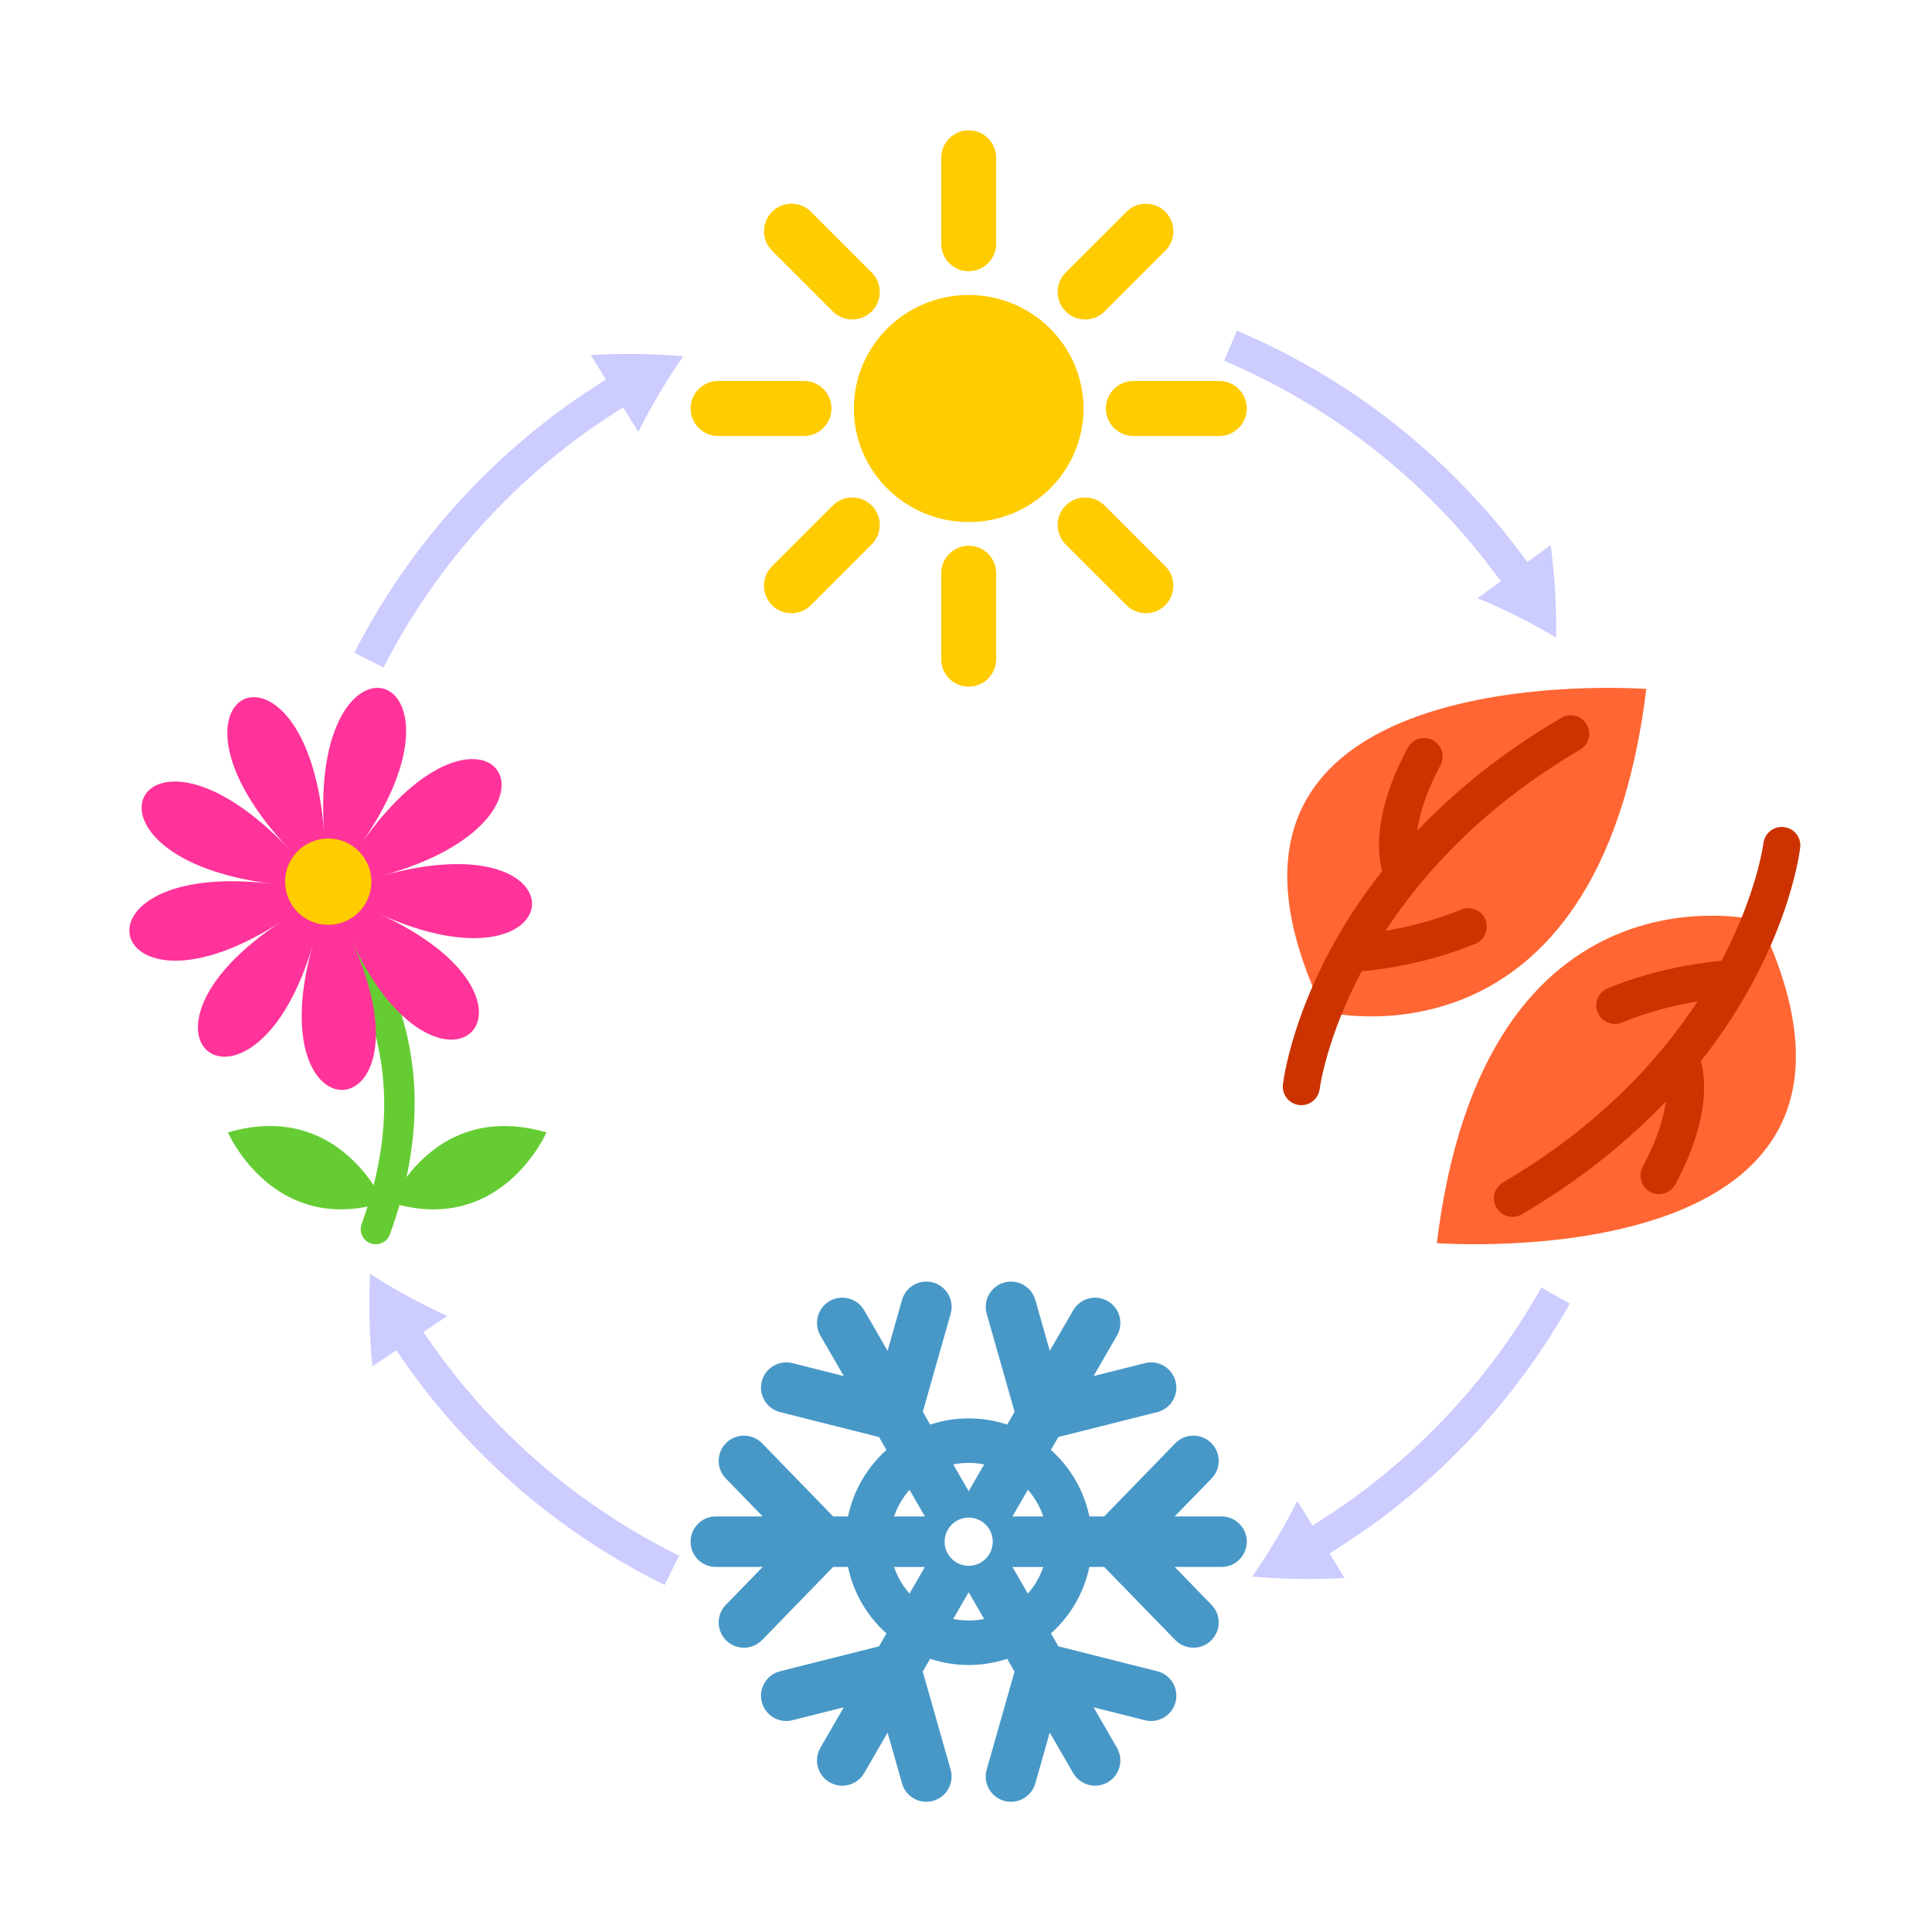
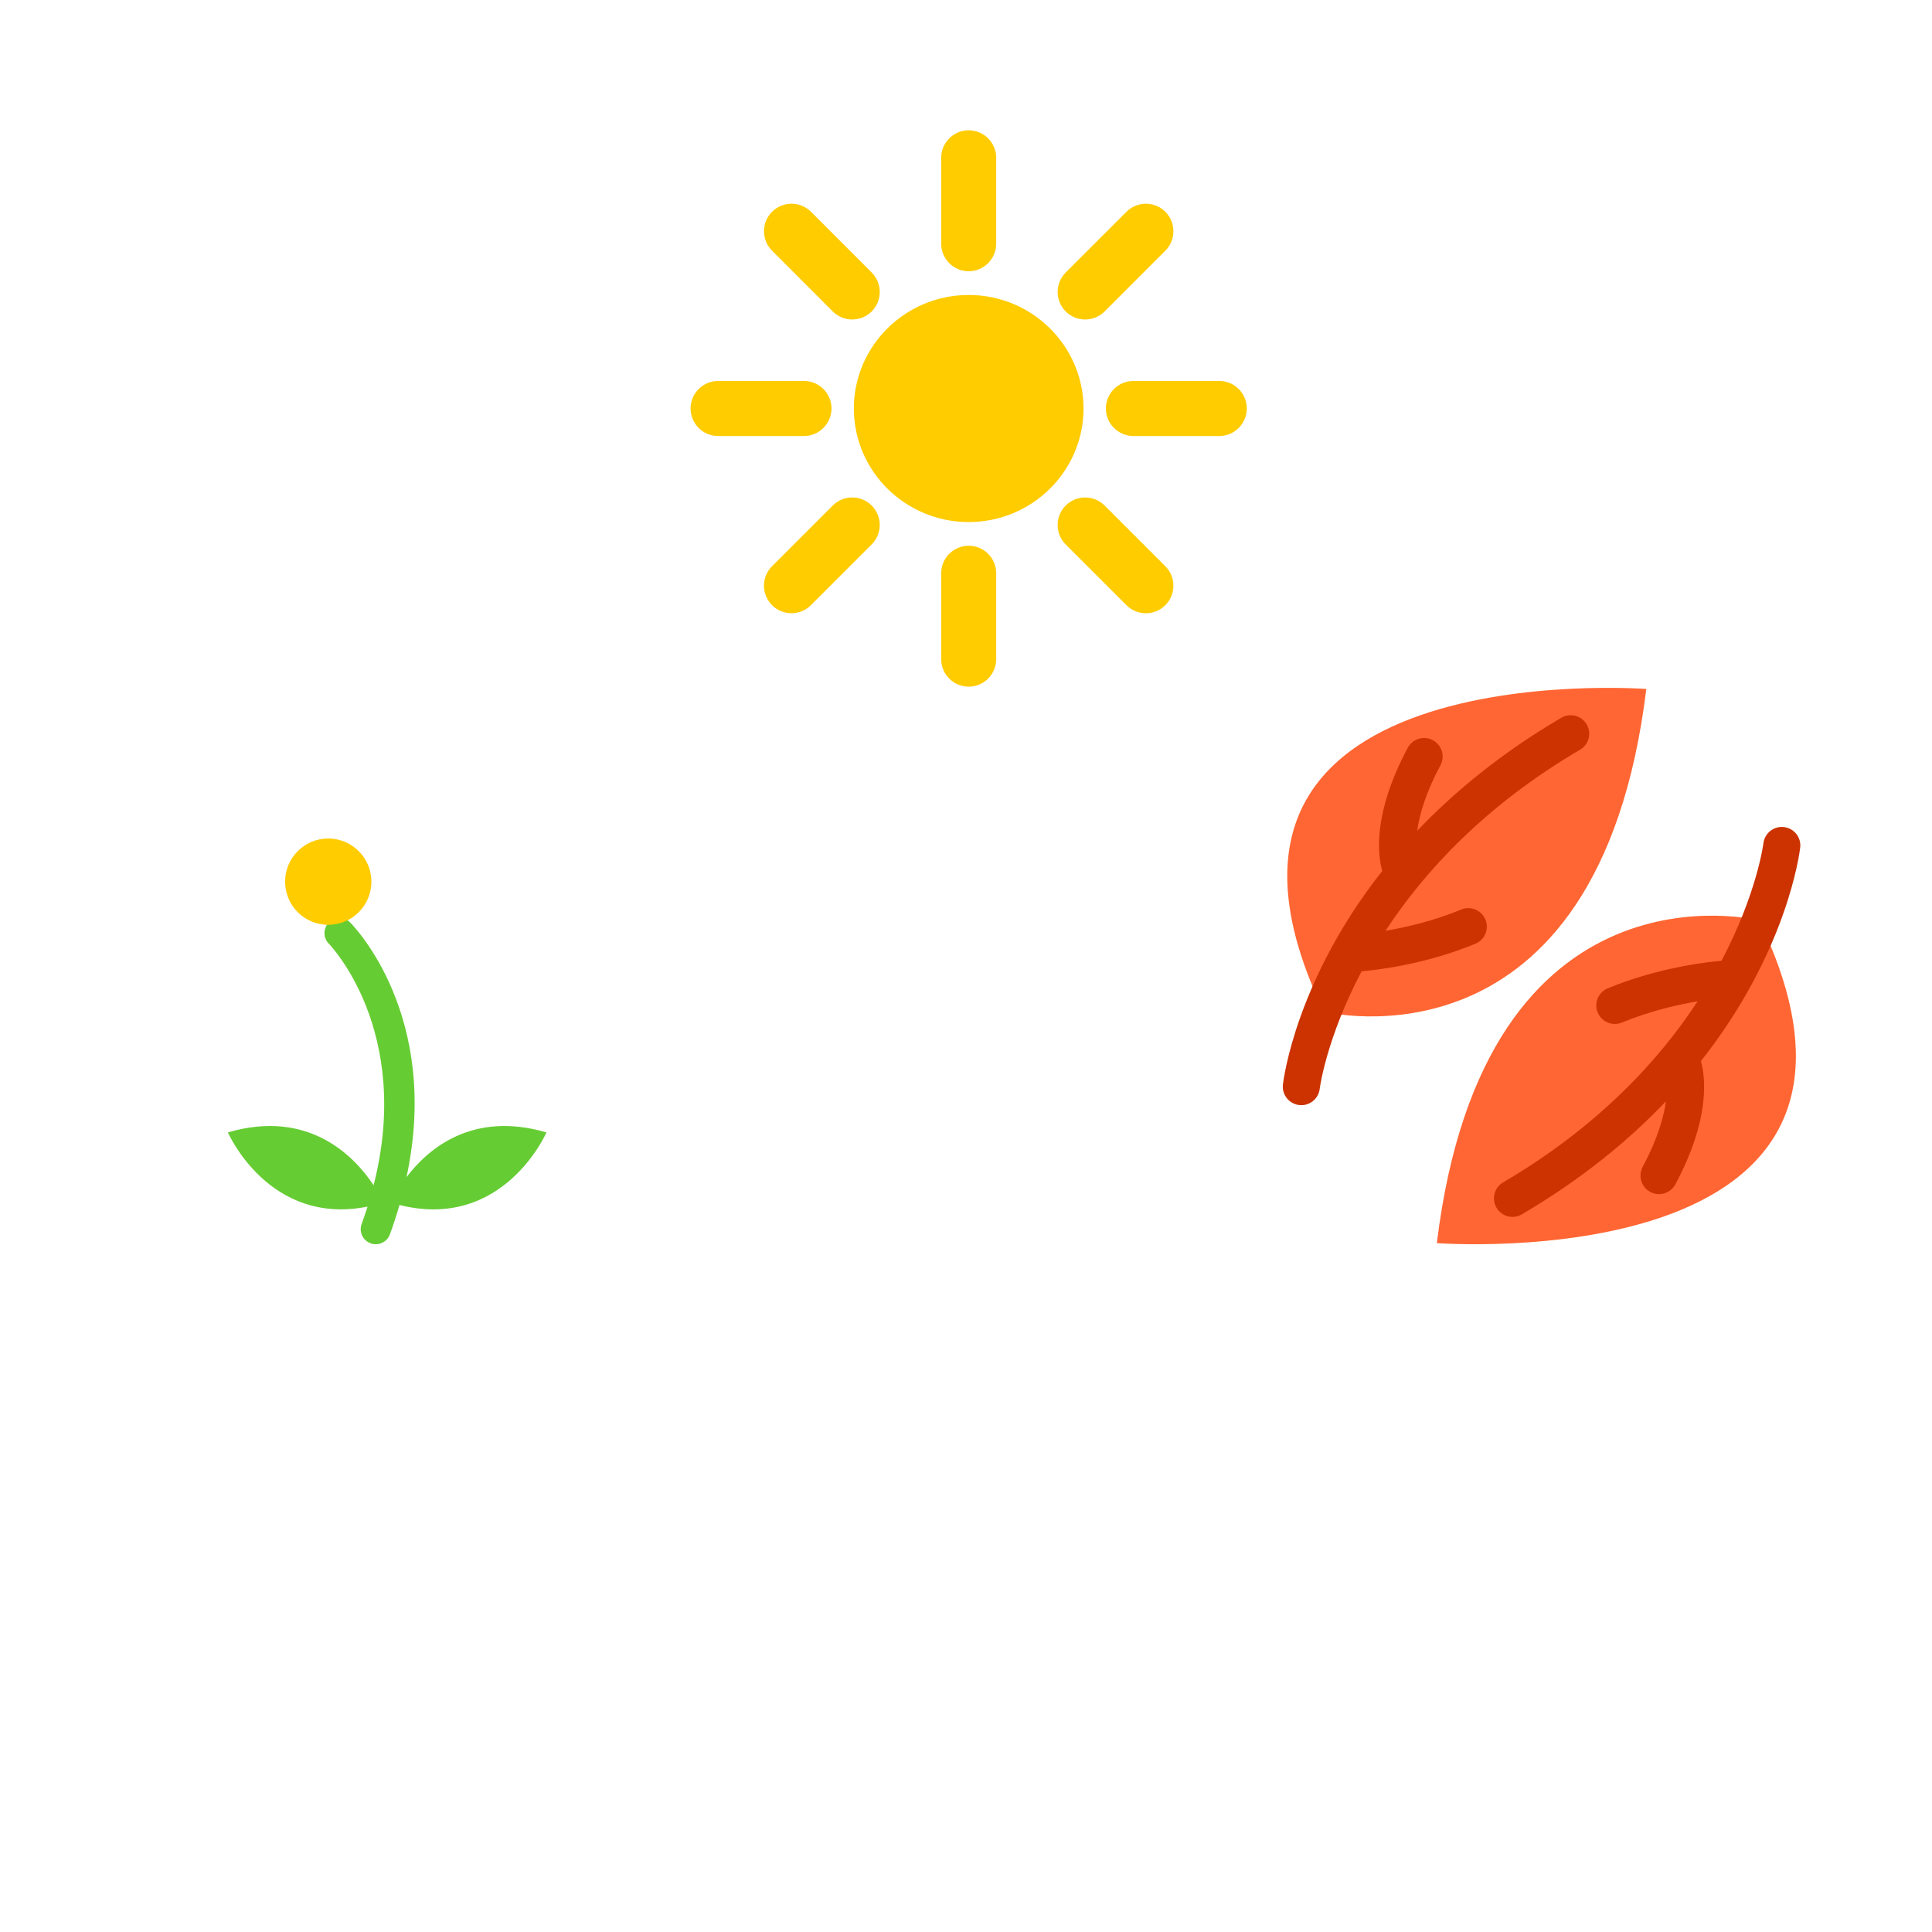
<svg xmlns="http://www.w3.org/2000/svg" width="500" zoomAndPan="magnify" viewBox="0 0 375 375" height="500" preserveAspectRatio="xMidYMid meet" version="1.0">
  <defs>
    <clipPath id="a539f5a07e">
      <path d="M 134 248 L 243 248 L 243 349.883 L 134 349.883 Z M 134 248 " clip-rule="nonzero" />
    </clipPath>
    <clipPath id="795b716baa">
      <path d="M 55 25.133 L 243 25.133 L 243 180 L 55 180 Z M 55 25.133 " clip-rule="nonzero" />
    </clipPath>
  </defs>
  <g clip-path="url(#a539f5a07e)">
-     <path fill="#4798c7" d="M 237.098 294.336 L 228.008 294.336 L 235.16 286.977 C 237.051 285.031 237.004 281.93 235.062 280.043 C 233.113 278.156 230.008 278.199 228.117 280.145 L 214.324 294.336 L 211.445 294.336 C 210.383 289.258 207.707 284.77 203.98 281.426 L 205.426 278.926 L 224.625 274.09 C 227.254 273.426 228.844 270.766 228.184 268.137 C 227.516 265.512 224.859 263.914 222.219 264.586 L 212.262 267.094 L 216.805 259.23 C 218.16 256.891 217.355 253.887 215.012 252.539 C 212.668 251.184 209.66 251.984 208.305 254.328 L 203.762 262.191 L 200.957 252.32 C 200.215 249.719 197.5 248.207 194.895 248.945 C 192.297 249.684 190.781 252.395 191.52 255 L 196.93 274.027 L 195.496 276.508 C 193.141 275.73 190.633 275.309 188.023 275.309 C 185.414 275.309 182.902 275.73 180.551 276.508 L 179.117 274.027 L 184.523 254.996 C 185.262 252.398 183.754 249.684 181.145 248.941 C 178.527 248.203 175.824 249.719 175.082 252.32 L 172.281 262.191 L 167.738 254.328 C 166.383 251.98 163.375 251.18 161.031 252.535 C 158.684 253.891 157.883 256.887 159.238 259.234 L 163.777 267.094 L 153.82 264.586 C 151.191 263.926 148.523 265.512 147.859 268.141 C 147.199 270.766 148.785 273.43 151.418 274.094 L 170.617 278.93 L 172.062 281.426 C 168.34 284.773 165.664 289.262 164.602 294.336 L 161.711 294.336 L 147.926 280.148 C 146.035 278.203 142.926 278.156 140.984 280.043 C 139.043 281.93 138.992 285.035 140.887 286.977 L 148.035 294.336 L 138.945 294.336 C 136.234 294.336 134.043 296.535 134.043 299.238 C 134.043 301.949 136.234 304.145 138.945 304.145 L 148.035 304.145 L 140.883 311.504 C 138.992 313.445 139.043 316.551 140.98 318.434 C 141.934 319.359 143.164 319.82 144.395 319.82 C 145.676 319.82 146.957 319.32 147.922 318.332 L 161.711 304.145 L 164.602 304.145 C 165.66 309.223 168.336 313.711 172.062 317.055 L 170.617 319.551 L 151.418 324.387 C 148.785 325.051 147.191 327.711 147.859 330.34 C 148.418 332.562 150.426 334.047 152.617 334.047 C 153.016 334.047 153.418 333.996 153.816 333.895 L 163.777 331.387 L 159.234 339.25 C 157.879 341.598 158.688 344.594 161.035 345.945 C 161.809 346.391 162.652 346.605 163.488 346.605 C 165.18 346.605 166.832 345.723 167.742 344.152 L 172.281 336.293 L 175.086 346.164 C 175.695 348.32 177.664 349.727 179.793 349.723 C 180.242 349.723 180.691 349.664 181.141 349.539 C 183.742 348.797 185.254 346.086 184.516 343.48 L 179.105 324.457 L 180.543 321.969 C 182.898 322.746 185.41 323.176 188.023 323.176 C 190.629 323.176 193.137 322.75 195.488 321.977 L 196.922 324.457 L 191.512 343.48 C 190.773 346.086 192.285 348.801 194.891 349.543 C 195.34 349.664 195.793 349.723 196.234 349.723 C 198.371 349.723 200.34 348.316 200.949 346.16 L 203.754 336.289 L 208.301 344.152 C 209.203 345.723 210.859 346.602 212.559 346.602 C 213.387 346.602 214.234 346.391 215.004 345.941 C 217.355 344.594 218.156 341.59 216.805 339.246 L 212.262 331.387 L 222.219 333.895 C 222.621 333.992 223.023 334.043 223.422 334.043 C 225.621 334.043 227.617 332.559 228.184 330.34 C 228.84 327.711 227.254 325.047 224.625 324.387 L 205.426 319.547 L 203.984 317.055 C 207.707 313.711 210.383 309.223 211.445 304.145 L 214.324 304.145 L 228.121 318.328 C 229.086 319.32 230.363 319.816 231.645 319.816 C 232.875 319.816 234.105 319.355 235.062 318.434 C 237.004 316.547 237.055 313.445 235.16 311.504 L 228.008 304.145 L 237.098 304.145 C 239.805 304.145 242.004 301.949 242.004 299.238 C 242.004 296.539 239.805 294.336 237.098 294.336 Z M 202.504 294.336 L 196.52 294.336 L 199.512 289.16 C 200.82 290.66 201.848 292.414 202.504 294.336 Z M 183.348 299.242 C 183.348 296.66 185.441 294.566 188.023 294.566 C 190.605 294.566 192.695 296.66 192.695 299.242 C 192.695 301.824 190.605 303.922 188.023 303.922 C 185.441 303.922 183.348 301.824 183.348 299.242 Z M 188.023 283.945 C 189.047 283.945 190.051 284.047 191.023 284.246 L 188.023 289.438 L 185.02 284.246 C 185.988 284.051 186.996 283.945 188.023 283.945 Z M 176.535 289.164 L 179.523 294.336 L 173.543 294.336 C 174.195 292.414 175.223 290.66 176.535 289.164 Z M 173.543 304.148 L 179.523 304.148 L 176.531 309.32 C 175.219 307.824 174.195 306.07 173.543 304.148 Z M 188.023 314.539 C 186.992 314.539 185.988 314.438 185.016 314.242 L 188.016 309.051 L 191.02 314.242 C 190.047 314.438 189.047 314.539 188.023 314.539 Z M 199.512 309.32 L 196.52 304.148 L 202.504 304.148 C 201.852 306.07 200.824 307.824 199.512 309.32 Z M 199.512 309.32 " fill-opacity="1" fill-rule="nonzero" />
-   </g>
+     </g>
  <path fill="#66cc33" d="M 106.07 219.801 C 106.07 219.801 97.754 238.953 77.535 233.887 C 76.996 235.746 76.395 237.641 75.68 239.59 C 75.246 240.773 74.129 241.508 72.938 241.508 C 72.602 241.508 72.262 241.449 71.934 241.328 C 70.418 240.773 69.641 239.098 70.191 237.582 C 70.613 236.438 70.992 235.312 71.344 234.203 C 52.16 238.039 44.234 219.797 44.234 219.797 C 60.137 215.152 68.945 224.664 72.516 230.059 C 80.168 200.055 64.012 183.359 63.836 183.184 C 62.691 182.039 62.695 180.191 63.836 179.051 C 64.98 177.906 66.828 177.914 67.969 179.055 C 68.77 179.859 85.621 197.258 78.902 228.484 C 83.035 223.039 91.629 215.578 106.07 219.801 Z M 106.07 219.801 " fill-opacity="1" fill-rule="nonzero" />
-   <path fill="#ff3399" d="M 60.82 183.039 C 49.453 222.488 20.148 201.43 54.82 178.73 C 20.148 201.43 11.234 166.457 52.992 171.562 C 11.234 166.457 26.879 133.926 56.199 164.902 C 26.879 133.926 59.766 119.07 62.934 161.859 C 59.766 119.07 94.5 128.836 70.047 163.859 C 94.504 128.836 114.84 158.652 74.215 169.969 C 114.84 158.652 111.262 194.57 73.48 177.324 C 111.262 194.57 85.441 219.781 68.191 182.488 C 85.441 219.777 49.453 222.488 60.82 183.039 Z M 60.82 183.039 " fill-opacity="1" fill-rule="nonzero" />
  <g clip-path="url(#795b716baa)">
    <path fill="#ffcc00" d="M 210.312 79.293 C 210.312 91.445 200.312 101.332 188.023 101.332 C 175.734 101.332 165.734 91.445 165.734 79.293 C 165.734 67.145 175.734 57.254 188.023 57.254 C 200.312 57.254 210.312 67.145 210.312 79.293 Z M 188.023 52.648 C 190.961 52.648 193.359 50.254 193.359 47.305 L 193.359 30.633 C 193.359 27.688 190.969 25.289 188.023 25.289 C 185.078 25.289 182.684 27.688 182.684 30.633 L 182.684 47.305 C 182.684 50.254 185.078 52.648 188.023 52.648 Z M 182.684 111.266 L 182.684 127.941 C 182.684 130.887 185.074 133.285 188.023 133.285 C 190.961 133.285 193.359 130.887 193.359 127.941 L 193.359 111.266 C 193.359 108.32 190.969 105.93 188.023 105.93 C 185.078 105.926 182.684 108.32 182.684 111.266 Z M 236.66 73.945 L 219.992 73.945 C 217.047 73.945 214.648 76.34 214.648 79.289 C 214.648 82.23 217.047 84.629 219.992 84.629 L 236.66 84.629 C 239.605 84.629 242.004 82.23 242.004 79.289 C 242.004 76.34 239.609 73.941 236.66 73.945 Z M 161.395 79.285 C 161.395 76.34 158.996 73.945 156.055 73.945 L 139.383 73.945 C 136.438 73.945 134.043 76.344 134.043 79.285 C 134.043 82.23 136.438 84.629 139.383 84.629 L 156.051 84.629 C 158.996 84.629 161.387 82.23 161.395 79.285 Z M 218.645 117.465 C 219.645 118.473 220.984 119.031 222.41 119.031 C 223.844 119.031 225.188 118.473 226.195 117.465 C 227.203 116.457 227.754 115.113 227.754 113.691 C 227.754 112.262 227.203 110.922 226.195 109.914 L 214.406 98.125 C 213.395 97.113 212.051 96.559 210.629 96.559 C 209.203 96.559 207.863 97.117 206.848 98.125 C 205.844 99.133 205.289 100.473 205.289 101.898 C 205.289 103.324 205.844 104.668 206.848 105.676 Z M 161.641 60.453 C 162.652 61.457 163.988 62.012 165.414 62.012 C 166.844 62.012 168.184 61.457 169.191 60.453 C 170.199 59.441 170.758 58.098 170.758 56.676 C 170.758 55.246 170.199 53.906 169.191 52.895 L 157.41 41.105 C 156.398 40.098 155.059 39.543 153.629 39.543 C 152.203 39.543 150.863 40.102 149.855 41.105 C 148.848 42.117 148.289 43.457 148.289 44.879 C 148.289 46.309 148.844 47.648 149.855 48.656 Z M 165.414 96.555 C 163.988 96.555 162.648 97.113 161.641 98.117 L 149.852 109.906 C 148.844 110.918 148.285 112.262 148.285 113.684 C 148.285 115.109 148.848 116.449 149.852 117.461 C 150.855 118.473 152.199 119.023 153.625 119.023 C 155.059 119.023 156.398 118.469 157.406 117.461 L 169.195 105.672 C 170.199 104.664 170.758 103.32 170.758 101.895 C 170.758 100.465 170.199 99.129 169.195 98.121 C 168.184 97.113 166.844 96.559 165.414 96.555 Z M 210.629 62.012 C 212.051 62.012 213.395 61.457 214.406 60.453 L 226.195 48.66 C 227.203 47.656 227.754 46.312 227.754 44.883 C 227.754 43.457 227.203 42.117 226.195 41.109 C 225.188 40.098 223.844 39.543 222.418 39.543 C 220.996 39.543 219.645 40.102 218.645 41.109 L 206.848 52.895 C 204.773 54.977 204.773 58.367 206.848 60.453 C 207.863 61.457 209.199 62.012 210.629 62.012 Z M 72.086 171.133 C 72.086 175.762 68.336 179.512 63.711 179.512 C 59.086 179.512 55.336 175.762 55.336 171.133 C 55.336 166.508 59.086 162.754 63.711 162.754 C 68.336 162.754 72.086 166.508 72.086 171.133 Z M 72.086 171.133 " fill-opacity="1" fill-rule="nonzero" />
  </g>
  <path fill="#ff6633" d="M 278.891 241.289 C 288.176 165.203 341.473 178.652 341.473 178.652 C 375.023 248.555 278.891 241.289 278.891 241.289 Z M 256.965 196.367 C 256.965 196.367 310.262 209.816 319.547 133.727 C 319.547 133.727 223.41 126.465 256.965 196.367 Z M 256.965 196.367 " fill-opacity="1" fill-rule="nonzero" />
  <path fill="#cc3300" d="M 349.418 164.512 C 349.281 165.684 346.82 184.852 330.145 205.961 C 331.023 209.098 332.02 217.102 325.188 229.883 C 324.535 231.09 323.293 231.781 322.016 231.781 C 321.438 231.781 320.859 231.645 320.32 231.355 C 318.574 230.418 317.91 228.242 318.844 226.488 C 321.734 221.09 322.926 216.859 323.355 213.77 C 316.16 221.32 307.031 228.867 295.383 235.707 C 294.812 236.039 294.188 236.199 293.566 236.199 C 292.336 236.199 291.137 235.562 290.469 234.422 C 289.461 232.707 290.031 230.508 291.746 229.504 C 310.207 218.664 322.004 205.812 329.508 194.355 C 325.641 195.008 320.242 196.23 314.805 198.48 C 314.352 198.664 313.891 198.75 313.434 198.75 C 312.023 198.75 310.684 197.914 310.113 196.527 C 309.355 194.691 310.227 192.594 312.062 191.832 C 322.113 187.684 331.789 186.684 334.137 186.496 C 340.977 173.547 342.258 163.875 342.277 163.68 C 342.516 161.707 344.301 160.293 346.27 160.535 C 348.242 160.766 349.652 162.543 349.418 164.512 Z M 252.164 214.488 C 254.137 214.723 255.922 213.309 256.156 211.336 C 256.176 211.145 257.457 201.473 264.293 188.523 C 266.648 188.332 276.32 187.336 286.371 183.184 C 288.207 182.426 289.078 180.328 288.32 178.492 C 287.75 177.105 286.41 176.266 285 176.266 C 284.543 176.266 284.082 176.355 283.629 176.539 C 278.188 178.785 272.793 180.012 268.926 180.668 C 276.43 169.203 288.227 156.355 306.688 145.516 C 308.402 144.512 308.977 142.309 307.969 140.598 C 307.301 139.457 306.102 138.824 304.867 138.824 C 304.246 138.824 303.621 138.98 303.051 139.316 C 291.406 146.152 282.27 153.703 275.082 161.25 C 275.508 158.164 276.699 153.934 279.59 148.535 C 280.527 146.781 279.859 144.602 278.113 143.668 C 277.574 143.379 276.996 143.242 276.422 143.242 C 275.141 143.242 273.898 143.93 273.246 145.141 C 266.414 157.922 267.414 165.93 268.289 169.059 C 251.613 190.172 249.152 209.34 249.012 210.512 C 248.785 212.477 250.195 214.25 252.164 214.488 Z M 252.164 214.488 " fill-opacity="1" fill-rule="nonzero" />
-   <path fill="#ccccff" d="M 240.086 64.176 C 252.086 69.266 263.344 76.105 273.371 84.438 C 278.391 88.594 283.098 93.125 287.457 97.973 C 291.535 102.332 297.082 109.883 296.449 109.098 L 300.98 105.812 C 301.793 111.895 302.117 117.91 302.055 123.746 C 297.016 120.766 291.922 118.207 286.77 116.102 L 291.309 112.82 C 291.906 113.57 286.625 106.375 282.742 102.219 C 278.586 97.602 274.102 93.285 269.316 89.324 C 259.766 81.387 249.039 74.871 237.613 70.023 Z M 299.172 249.918 C 293.504 259.988 286.461 269.281 278.297 277.465 C 274.215 281.555 269.852 285.367 265.266 288.883 C 261.098 292.16 254.098 296.543 254.734 296.109 L 251.801 291.34 C 249.312 296.309 246.391 301.215 243.039 306.012 C 248.855 306.516 254.867 306.625 260.996 306.285 L 258.062 301.52 C 257.395 301.973 264.738 297.371 269.113 293.934 C 273.93 290.246 278.508 286.246 282.793 281.953 C 291.355 273.359 298.754 263.605 304.703 253.027 Z M 131.816 301.957 C 121.141 296.695 111.203 289.938 102.395 281.93 C 97.992 277.922 93.855 273.625 90.051 269.047 C 86.492 264.906 81.684 257.863 82.184 258.547 L 86.828 255.422 C 81.77 253.133 76.746 250.41 71.824 247.254 C 71.551 253.09 71.688 259.098 72.273 265.211 L 76.918 262.09 C 76.391 261.375 81.434 268.766 85.172 273.105 C 89.164 277.914 93.508 282.422 98.129 286.629 C 107.371 295.035 117.805 302.129 129.012 307.656 Z M 74.434 129.57 C 80.09 118.52 87.355 108.285 95.953 99.324 C 100.246 94.836 104.871 90.672 109.773 86.859 C 114.195 83.277 121.746 78.527 120.957 79.074 L 123.902 83.832 C 126.371 78.844 129.289 73.949 132.621 69.133 C 126.805 68.652 120.789 68.547 114.664 68.918 L 117.613 73.676 C 118.445 73.102 110.516 78.09 105.875 81.852 C 100.73 85.852 95.875 90.223 91.371 94.934 C 82.348 104.336 74.719 115.074 68.781 126.684 Z M 74.434 129.57 " fill-opacity="1" fill-rule="nonzero" />
</svg>